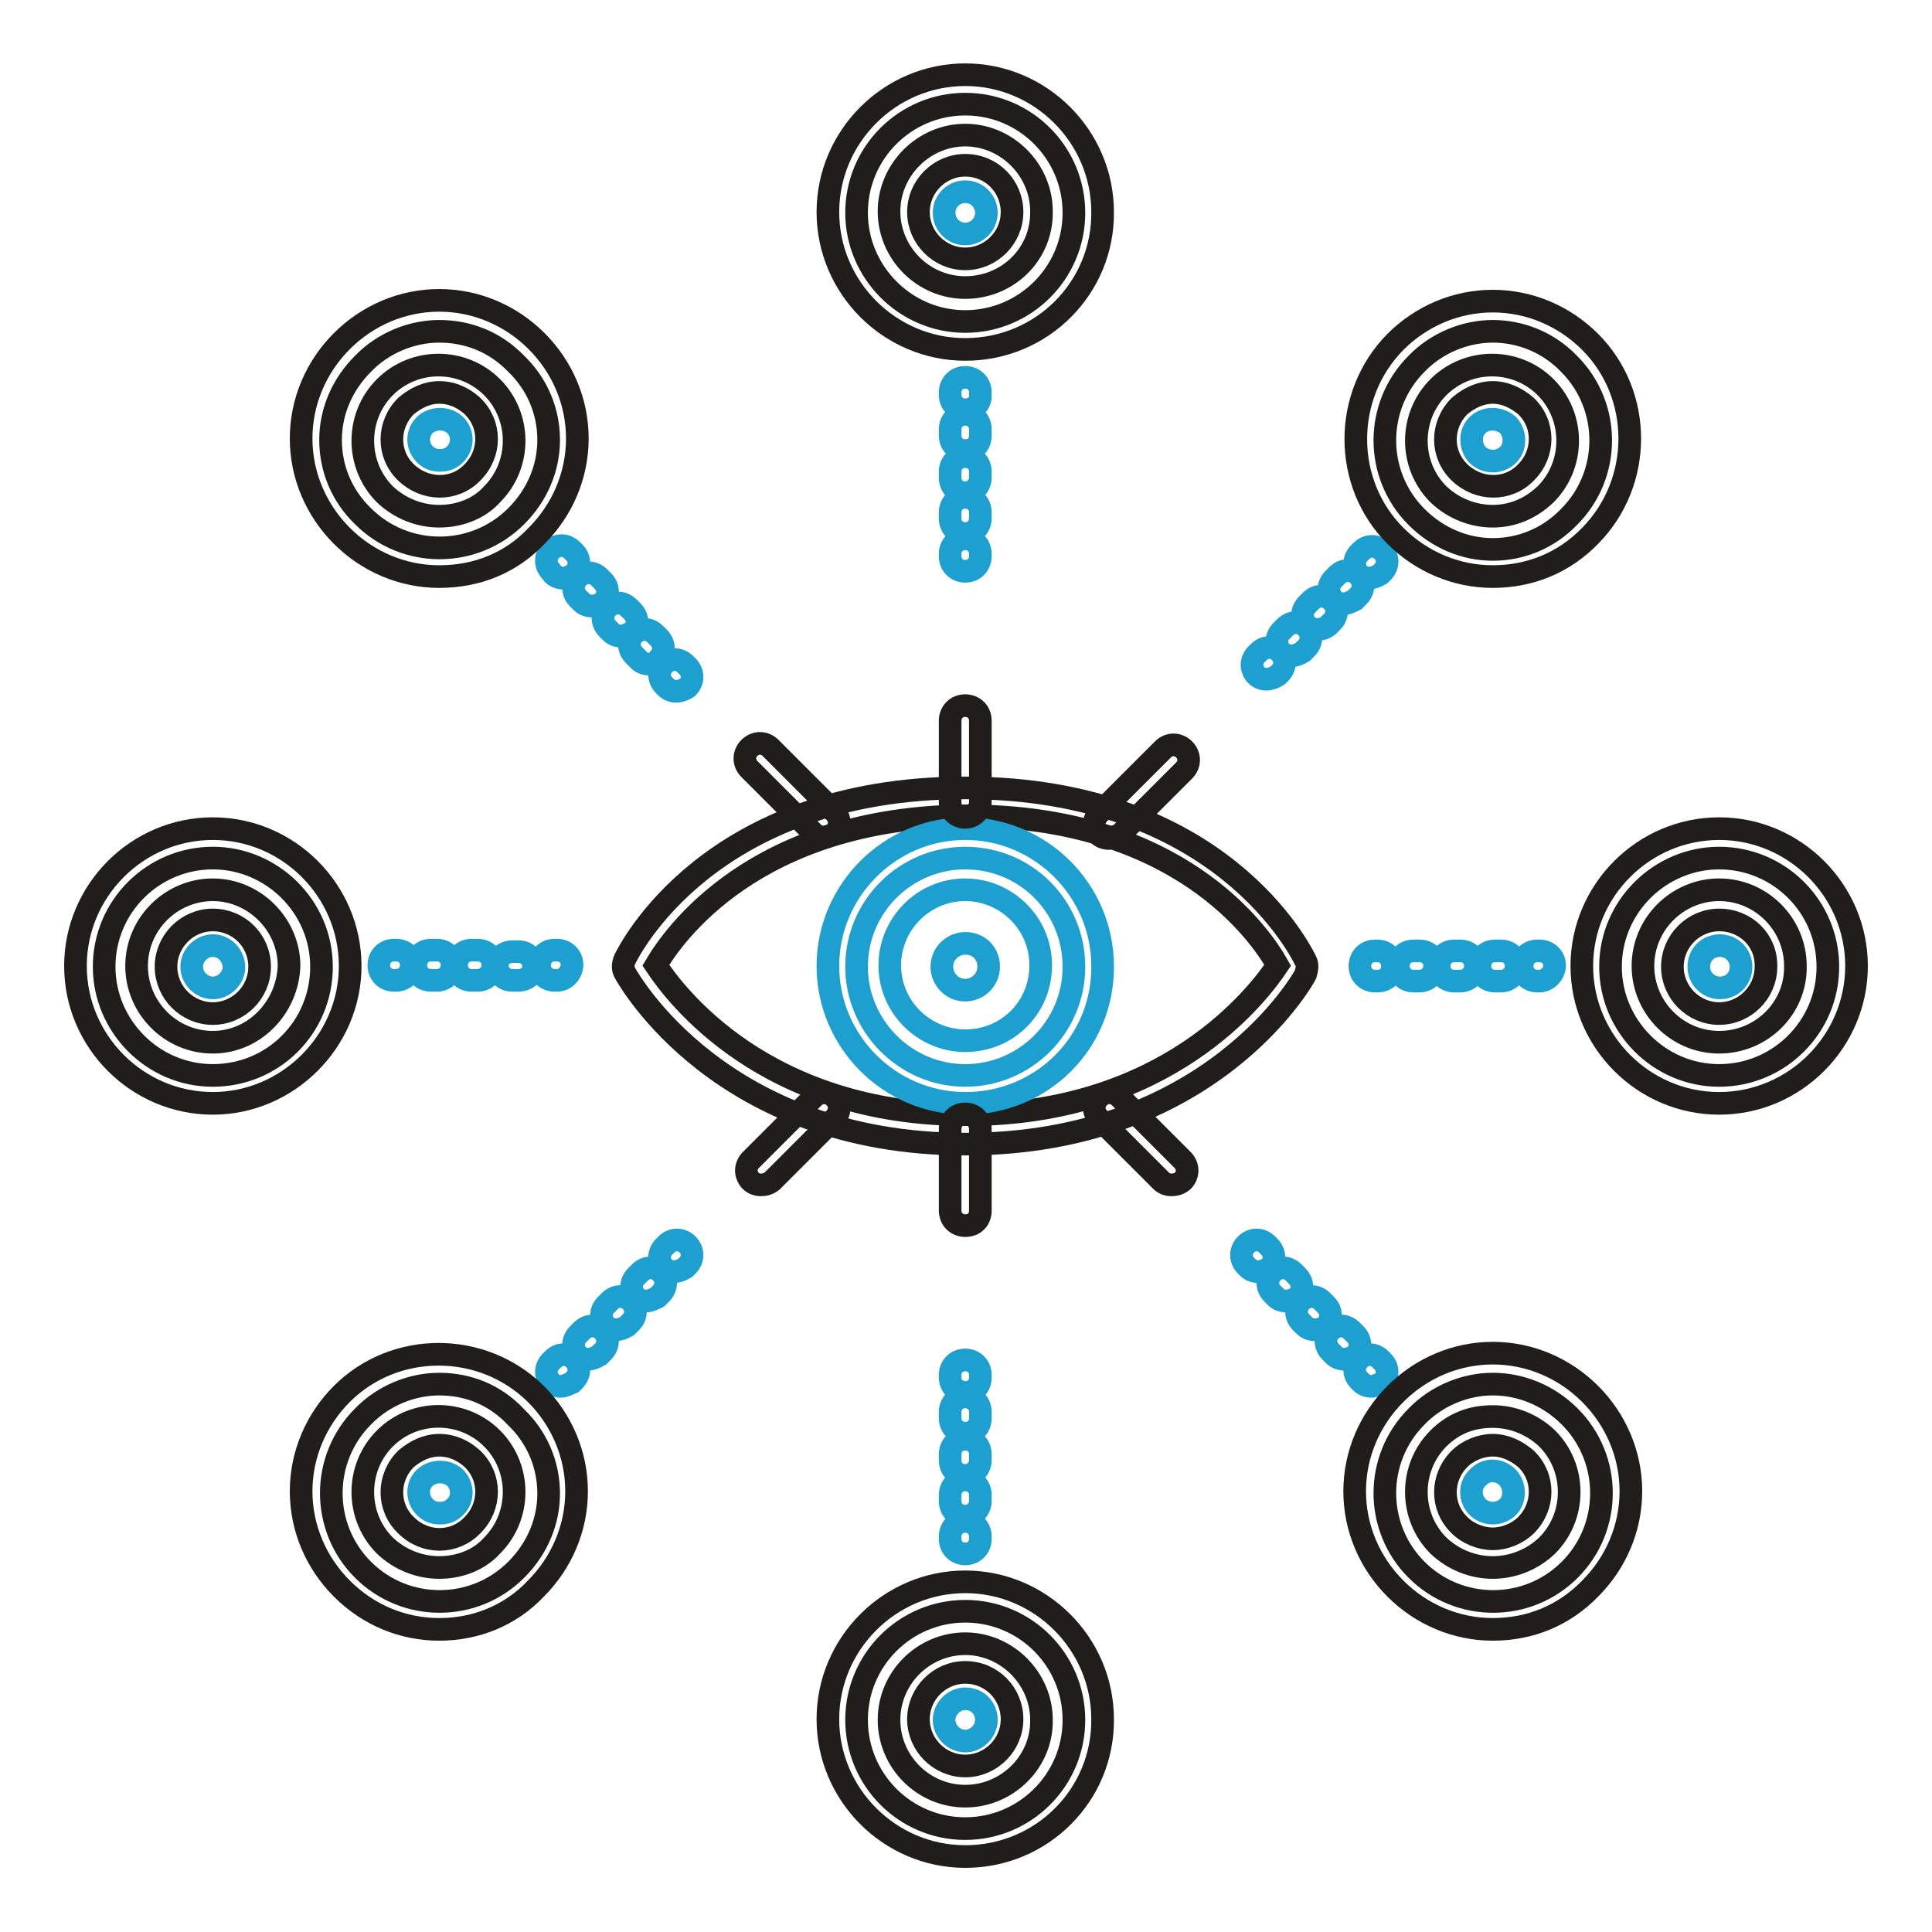
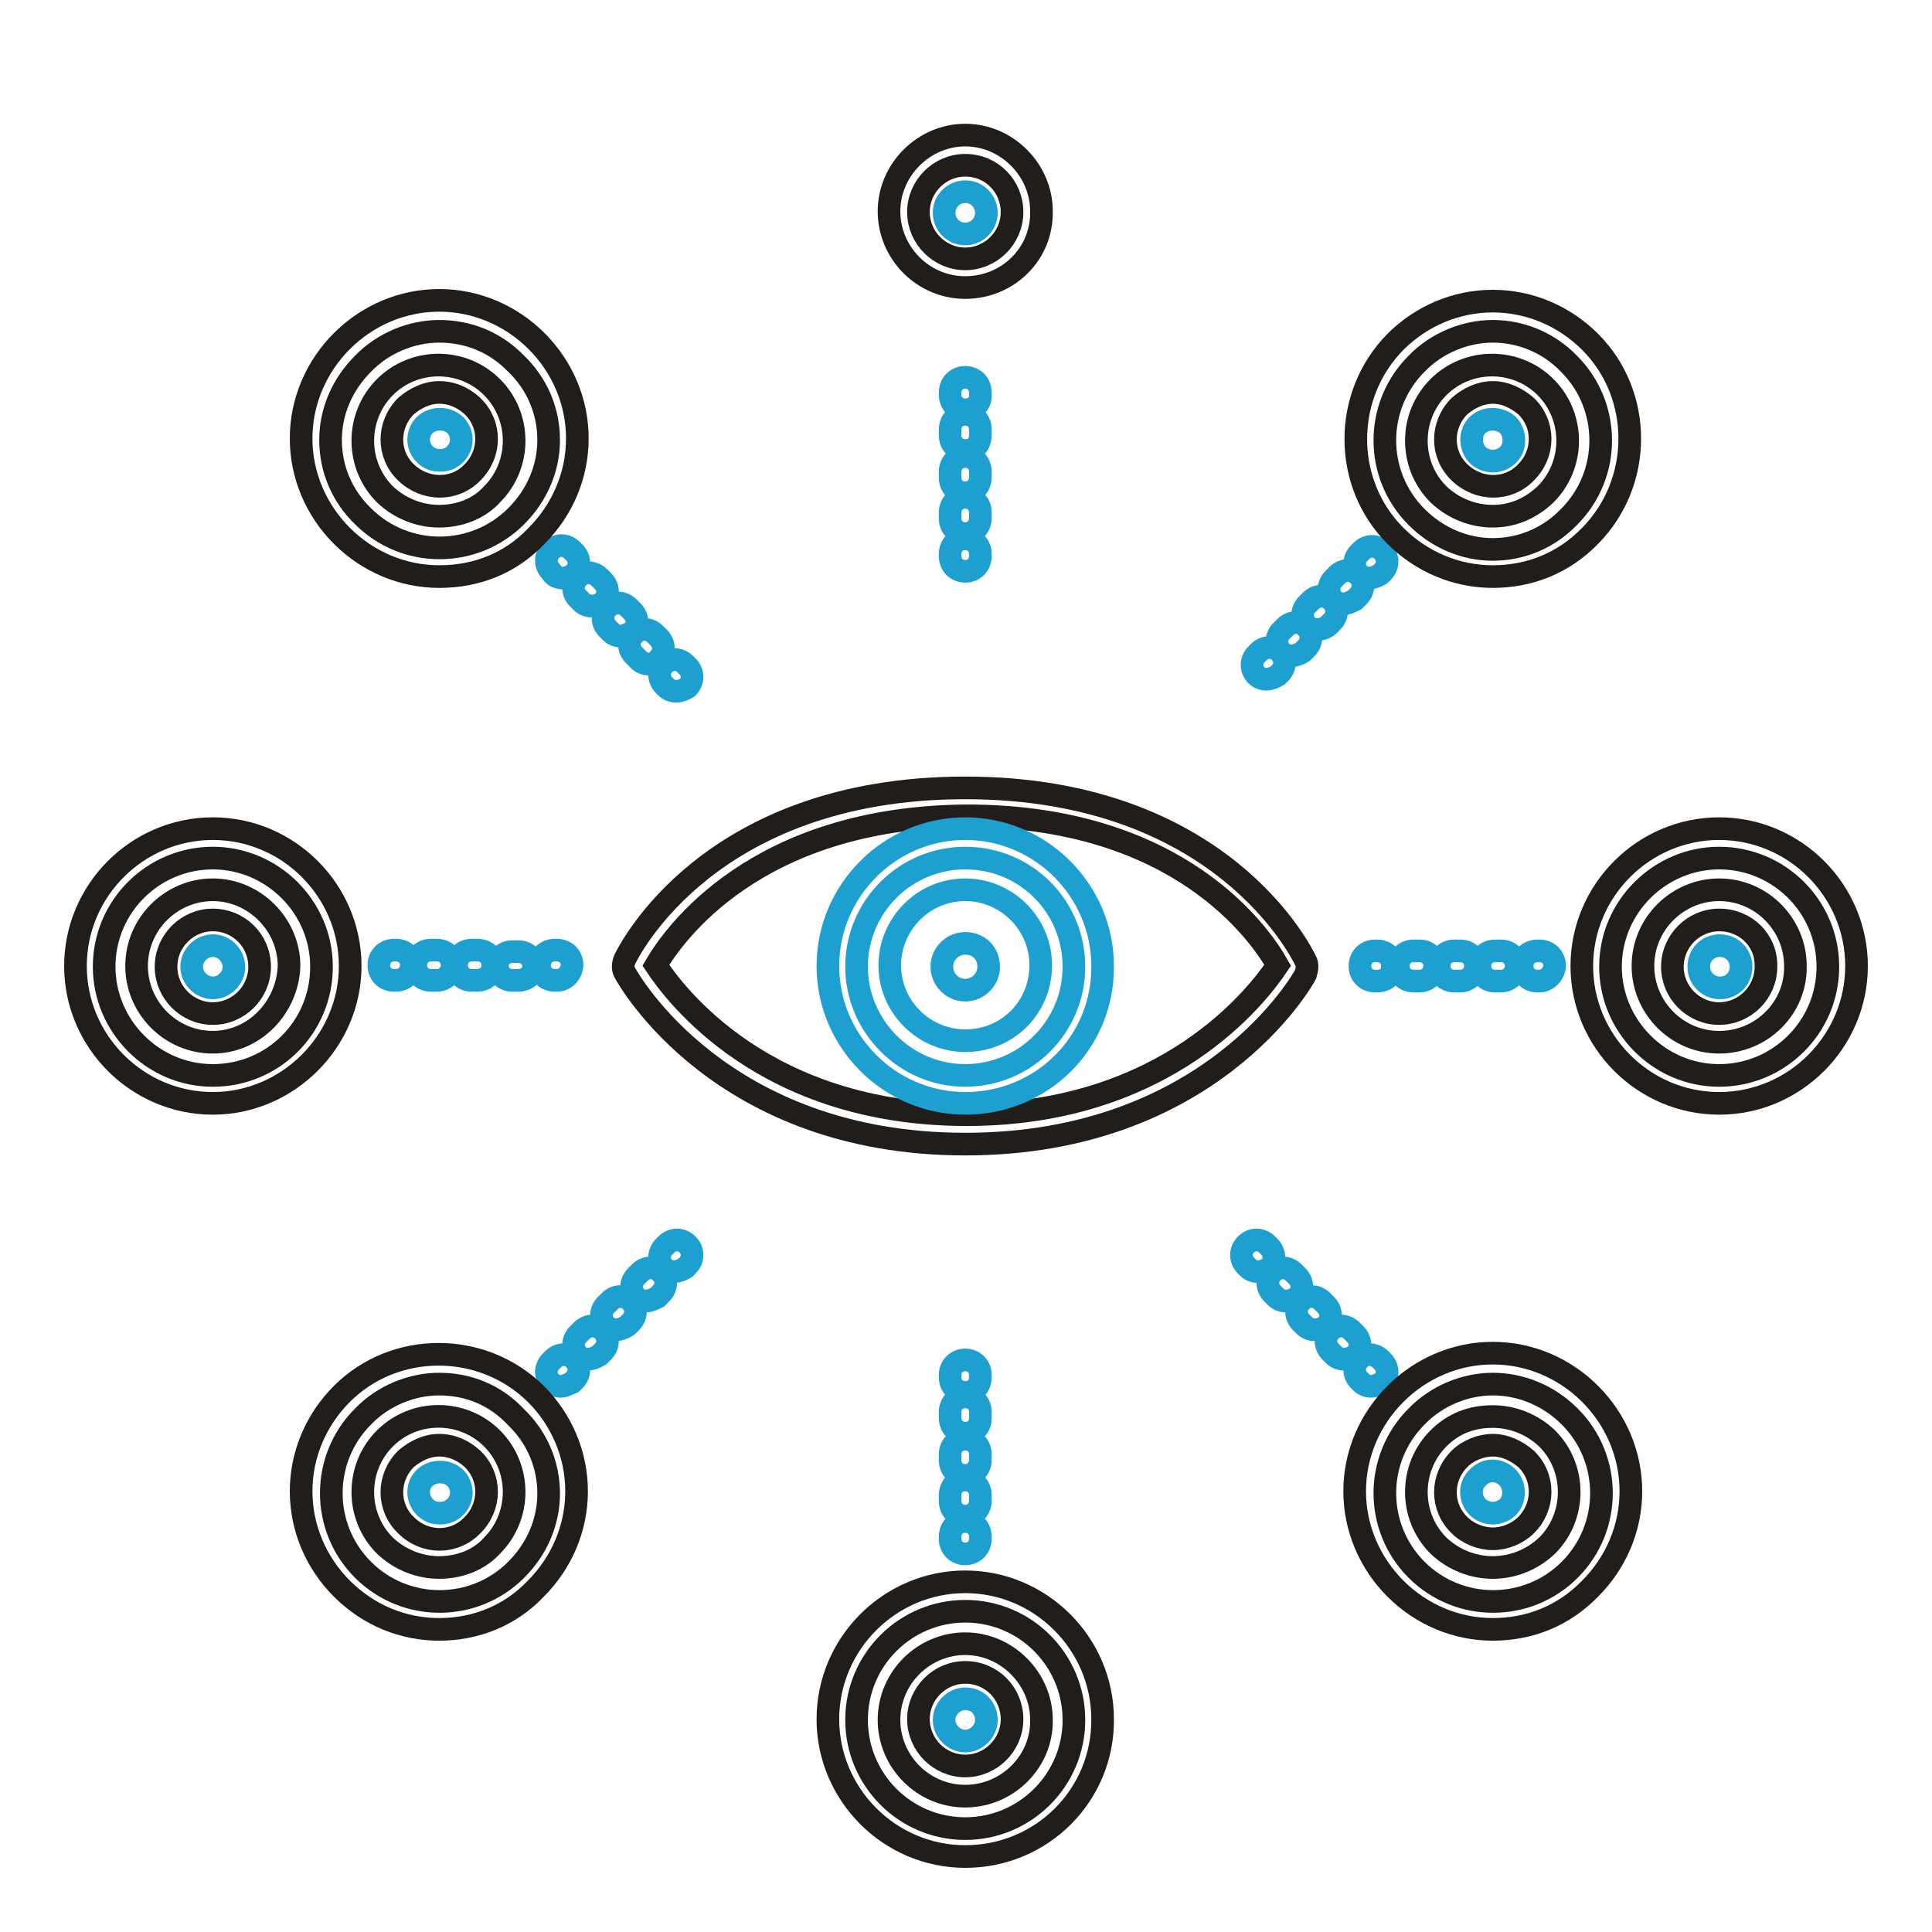
<svg xmlns="http://www.w3.org/2000/svg" version="1.1" x="0px" y="0px" viewBox="0 0 256 256" enable-background="new 0 0 256 256" xml:space="preserve">
  <g>
    <path stroke-width="3" fill-opacity="0" stroke="#1da0d0" d="M127.9,137.9c-5.4,0-10-4.4-10-10c0-5.4,4.4-10,10-10c5.4,0,10,4.4,10,10 C137.9,133.5,133.5,137.9,127.9,137.9z M127.9,125c-1.6,0-3.1,1.3-3.1,3.1c0,1.6,1.3,3.1,3.1,3.1c1.6,0,3.1-1.3,3.1-3.1 S129.7,125,127.9,125z" />
    <path stroke-width="3" fill-opacity="0" stroke="#201d1b" d="M127.9,151.6c-32.4,0-44.6-21.8-45.1-22.7c-0.3-0.5-0.3-1.1,0-1.8c0.5-1,11.1-22.7,45.1-22.7 s44.6,21.9,45.1,22.9c0.3,0.5,0.2,1.1,0,1.8C172.6,129.9,160.3,151.6,127.9,151.6z M86.9,127.9c2.6,3.9,14.4,19.8,41.2,19.8 c26.5,0,38.6-15.9,41.2-19.8c-2.3-4.1-13.1-19.8-41.2-19.8C100,108.3,89.2,124,86.9,127.9z" />
    <path stroke-width="3" fill-opacity="0" stroke="#1da0d0" d="M127.9,146.2c-10,0-18.2-8.2-18.2-18.2s8.2-18.2,18.2-18.2s18.2,8.2,18.2,18.2 C146.2,138.1,138.1,146.2,127.9,146.2z M127.9,113.7c-7.9,0-14.4,6.4-14.4,14.4c0,7.8,6.4,14.4,14.4,14.4c7.9,0,14.4-6.4,14.4-14.4 S135.9,113.7,127.9,113.7z M127.9,54.3c-1.1,0-2-0.8-2-2V52c0-1.1,0.8-2,2-2c1.1,0,2,0.8,2,2v0.5C129.9,53.5,129.1,54.3,127.9,54.3 z M127.9,70.7c-1.1,0-2-0.8-2-2v-0.8c0-1.1,0.8-2,2-2c1.1,0,2,0.8,2,2v0.8C129.9,69.7,129.1,70.7,127.9,70.7z M127.9,65.3 c-1.1,0-2-0.8-2-2v-0.8c0-1.1,0.8-2,2-2c1.1,0,2,0.8,2,2v0.8C129.9,64.3,129.1,65.3,127.9,65.3z M127.9,59.7c-1.1,0-2-0.8-2-2v-0.8 c0-1.1,0.8-2,2-2c1.1,0,2,0.8,2,2v0.8C129.9,58.9,129.1,59.7,127.9,59.7z M127.9,75.7c-1.1,0-2-0.8-2-2v-0.3c0-1.1,0.8-2,2-2 c1.1,0,2,0.8,2,2v0.3C129.9,74.8,129.1,75.7,127.9,75.7z M127.9,184.5c-1.1,0-2-0.8-2-2v-0.3c0-1.1,0.8-2,2-2c1.1,0,2,0.8,2,2v0.3 C129.9,183.7,129.1,184.5,127.9,184.5z M127.9,200.9c-1.1,0-2-0.8-2-2v-0.8c0-1.1,0.8-2,2-2c1.1,0,2,0.8,2,2v0.8 C129.9,199.9,129.1,200.9,127.9,200.9z M127.9,195.5c-1.1,0-2-0.8-2-2v-0.8c0-1.1,0.8-2,2-2c1.1,0,2,0.8,2,2v0.8 C129.9,194.5,129.1,195.5,127.9,195.5z M127.9,189.9c-1.1,0-2-0.8-2-2v-0.8c0-1.1,0.8-2,2-2c1.1,0,2,0.8,2,2v0.8 C129.9,189.1,129.1,189.9,127.9,189.9z M127.9,205.9c-1.1,0-2-0.8-2-2v-0.3c0-1.1,0.8-2,2-2c1.1,0,2,0.8,2,2v0.3 C129.9,205,129.1,205.9,127.9,205.9z M73.8,129.9h-0.3c-1.1,0-2-0.8-2-2c0-1.1,0.8-2,2-2h0.3c1.1,0,2,0.8,2,2 C75.7,129.1,74.8,129.9,73.8,129.9z M68.7,129.9h-0.8c-1.1,0-2-0.8-2-2c0-1.1,1-1.8,2-1.8h0.8c1.1,0,2,0.8,2,2 C70.7,129.2,69.7,129.9,68.7,129.9z M63.3,129.9h-0.8c-1.1,0-2-0.8-2-2c0-1.1,0.8-2,2-2h0.8c1.1,0,2,0.8,2,2 C65.3,129.1,64.3,129.9,63.3,129.9z M57.9,129.9h-0.8c-1.1,0-2-0.8-2-2c0-1.1,0.8-2,2-2h0.8c1.1,0,2,0.8,2,2 C59.9,129.1,58.9,129.9,57.9,129.9z M52.5,129.9h-0.3c-1.1,0-2-0.8-2-2c0-1.1,0.8-2,2-2h0.3c1.1,0,2,0.8,2,2 C54.5,129.1,53.5,129.9,52.5,129.9z M182.5,130h-0.3c-1.1,0-2-0.8-2-2c0-1.1,0.8-2,2-2h0.3c1.1,0,2,0.8,2,2 C184.5,129.2,183.7,130,182.5,130z M198.9,130h-0.8c-1.1,0-2-0.8-2-2c0-1.1,0.8-2,2-2h0.8c1.1,0,2,0.8,2,2 C200.9,129.2,199.9,130,198.9,130z M193.5,130h-0.8c-1.1,0-2-0.8-2-2c0-1.1,0.8-2,2-2h0.8c1.1,0,2,0.8,2,2 C195.5,129.2,194.5,130,193.5,130z M188.1,130h-0.8c-1.1,0-2-0.8-2-2c0-1.1,0.8-2,2-2h0.8c1.1,0,2,0.8,2,2 C190.1,129.2,189.1,130,188.1,130z M204,130h-0.3c-1.1,0-2-0.8-2-2c0-1.1,0.8-2,2-2h0.3c1.1,0,2,0.8,2,2 C205.9,129.2,204.9,130,204,130z M181.4,76.6c-0.5,0-1-0.2-1.3-0.5c-0.8-0.8-0.8-2,0-2.8l0.3-0.3c0.8-0.8,2-0.8,2.8,0 c0.8,0.8,0.8,2,0,2.8l-0.3,0.3C182.4,76.4,181.9,76.6,181.4,76.6z M171.1,86.9c-0.5,0-1-0.2-1.3-0.5c-0.8-0.8-0.8-2,0-2.8l0.5-0.5 c0.8-0.8,2-0.8,2.8,0c0.8,0.8,0.8,2,0,2.8l-0.5,0.5C172.1,86.7,171.6,86.9,171.1,86.9z M174.5,83.4c-0.5,0-1-0.2-1.3-0.5 c-0.8-0.8-0.8-2,0-2.8l0.5-0.5c0.8-0.8,2-0.8,2.8,0c0.8,0.8,0.8,2,0,2.8l-0.5,0.5C175.5,83.3,175,83.4,174.5,83.4z M178,80 c-0.5,0-1-0.2-1.3-0.5c-0.8-0.8-0.8-2,0-2.8l0.5-0.5c0.8-0.8,2-0.8,2.8,0c0.8,0.8,0.8,2,0,2.8l-0.5,0.5C178.9,79.8,178.5,80,178,80 z M167.8,90c-0.5,0-1-0.2-1.3-0.5c-0.8-0.8-0.8-2,0-2.8l0.3-0.3c0.8-0.8,2-0.8,2.8,0c0.8,0.8,0.8,2,0,2.8l-0.3,0.3 C168.8,89.8,168.3,90,167.8,90z M89.6,91.6c-0.5,0-1-0.2-1.3-0.5L88,90.8c-0.8-0.8-0.8-2,0-2.8c0.8-0.8,2-0.8,2.8,0l0.3,0.3 c0.8,0.8,0.8,2,0,2.8C90.6,91.4,90.1,91.6,89.6,91.6z M86,88c-0.5,0-1-0.2-1.3-0.5l-0.7-0.7c-0.8-0.8-0.8-2,0-2.8 c0.8-0.8,2-0.8,2.8,0l0.5,0.5c0.8,0.8,0.8,2,0,2.8C87,87.8,86.5,88,86,88z M82.3,84.3c-0.5,0-1-0.2-1.3-0.5l-0.5-0.5 c-0.8-0.8-0.8-2,0-2.8c0.8-0.8,2-0.8,2.8,0l0.5,0.5c0.8,0.8,0.8,2,0,2.8C83.3,83.9,82.8,84.3,82.3,84.3z M78.4,80.3 c-0.5,0-1-0.2-1.3-0.5l-0.5-0.5c-0.8-0.8-0.8-2,0-2.8c0.8-0.8,2-0.8,2.8,0l0.5,0.5c0.8,0.8,0.8,2,0,2.8 C79.3,80.2,78.9,80.3,78.4,80.3z M74.6,76.6c-0.5,0-1-0.2-1.3-0.5L73,75.7c-0.8-0.8-0.8-2,0-2.8c0.8-0.8,2-0.8,2.8,0l0.3,0.3 c0.8,0.8,0.8,2,0,2.8C75.6,76.4,75.1,76.6,74.6,76.6z M74.3,183.7c-0.5,0-1-0.2-1.3-0.5c-0.8-0.8-0.8-2,0-2.8l0.3-0.3 c0.8-0.8,2-0.8,2.8,0s0.8,2,0,2.8l-0.3,0.3C75.3,183.4,74.8,183.7,74.3,183.7z M77.9,180.1c-0.5,0-1-0.2-1.3-0.5 c-0.8-0.8-0.8-2,0-2.8l0.5-0.5c0.8-0.8,2-0.8,2.8,0c0.8,0.8,0.8,2,0,2.8l-0.5,0.5C78.9,179.9,78.4,180.1,77.9,180.1z M81.6,176.2 c-0.5,0-1-0.2-1.3-0.5c-0.8-0.8-0.8-2,0-2.8l0.5-0.5c0.8-0.8,2-0.8,2.8,0c0.8,0.8,0.8,2,0,2.8l-0.5,0.5 C82.6,176,82.1,176.2,81.6,176.2z M85.6,172.4c-0.5,0-1-0.2-1.3-0.5c-0.8-0.8-0.8-2,0-2.8l0.5-0.5c0.8-0.8,2-0.8,2.8,0 c0.8,0.8,0.8,2,0,2.8l-0.5,0.5C86.5,172.2,86,172.4,85.6,172.4z M89.3,168.5c-0.5,0-1-0.2-1.3-0.5c-0.8-0.8-0.8-2,0-2.8l0.3-0.3 c0.8-0.8,2-0.8,2.8,0c0.8,0.8,0.8,2,0,2.8l-0.3,0.3C90.3,168.3,89.8,168.5,89.3,168.5z M181.7,183.7c-0.5,0-1-0.2-1.3-0.5l-0.3-0.3 c-0.8-0.8-0.8-2,0-2.8c0.8-0.8,2-0.8,2.8,0l0.3,0.3c0.8,0.8,0.8,2,0,2.8C182.7,183.4,182.2,183.7,181.7,183.7z M178.1,180.1 c-0.5,0-1-0.2-1.3-0.5l-0.5-0.5c-0.8-0.8-0.8-2,0-2.8c0.8-0.8,2-0.8,2.8,0l0.5,0.5c0.8,0.8,0.8,2,0,2.8 C179.1,179.9,178.6,180.1,178.1,180.1z M174.2,176.2c-0.5,0-1-0.2-1.3-0.5l-0.5-0.5c-0.8-0.8-0.8-2,0-2.8c0.8-0.8,2-0.8,2.8,0 l0.5,0.5c0.8,0.8,0.8,2,0,2.8C175.3,176,174.9,176.2,174.2,176.2z M170.4,172.4c-0.5,0-1-0.2-1.3-0.5l-0.5-0.5 c-0.8-0.8-0.8-2,0-2.8c0.8-0.8,2-0.8,2.8,0l0.5,0.5c0.8,0.8,0.8,2,0,2.8C171.4,172.2,170.9,172.4,170.4,172.4z M166.7,168.5 c-0.5,0-1-0.2-1.3-0.5l-0.3-0.3c-0.8-0.8-0.8-2,0-2.8c0.8-0.8,2-0.8,2.8,0l0.3,0.3c0.8,0.8,0.8,2,0,2.8 C167.7,168.3,167.2,168.5,166.7,168.5z" />
-     <path stroke-width="3" fill-opacity="0" stroke="#201d1b" d="M109.1,110.9c-0.5,0-1-0.2-1.3-0.5l-8.5-8.5c-0.8-0.8-0.8-2,0-2.8c0.8-0.8,2-0.8,2.8,0l8.5,8.5 c0.8,0.8,0.8,2,0,2.8C110.1,110.7,109.6,110.9,109.1,110.9z M155.2,157c-0.5,0-1-0.2-1.3-0.5l-8.3-8.3c-0.8-0.8-0.8-2,0-2.8 c0.8-0.8,2-0.8,2.8,0l8.3,8.3c0.8,0.8,0.8,2,0,2.8C156.2,156.9,155.7,157,155.2,157z M146.9,111.1c-0.5,0-1-0.2-1.3-0.5 c-0.8-0.8-0.8-2,0-2.8l8.5-8.5c0.8-0.8,2-0.8,2.8,0c0.8,0.8,0.8,2,0,2.8l-8.5,8.5C147.9,110.7,147.4,111.1,146.9,111.1L146.9,111.1 z M100.8,157c-0.5,0-1-0.2-1.3-0.5c-0.8-0.8-0.8-2,0-2.8l8.3-8.3c0.8-0.8,2-0.8,2.8,0c0.8,0.8,0.8,2,0,2.8l-8.3,8.3 C101.8,156.9,101.3,157,100.8,157z M127.9,162.4c-1.1,0-2-0.8-2-2v-10.8c0-1.1,0.8-2,2-2c1.1,0,2,0.8,2,2v10.8 C129.9,161.6,129.1,162.4,127.9,162.4z M127.9,108.3c-1.1,0-2-0.8-2-2V95.5c0-1.1,0.8-2,2-2c1.1,0,2,0.8,2,2v10.8 C129.9,107.3,129.1,108.3,127.9,108.3z M127.9,46.3c-10,0-18.2-8.2-18.2-18.2c0-10,8.2-18.2,18.2-18.2s18.2,8.2,18.2,18.2 C146.2,38.1,138.1,46.3,127.9,46.3z M127.9,13.8c-7.9,0-14.4,6.4-14.4,14.4c0,7.8,6.4,14.4,14.4,14.4c7.9,0,14.4-6.4,14.4-14.4 C142.3,20.3,135.9,13.8,127.9,13.8z" />
    <path stroke-width="3" fill-opacity="0" stroke="#201d1b" d="M127.9,38.1c-5.6,0-10.1-4.6-10.1-10.1s4.6-10.1,10.1-10.1s10.1,4.6,10.1,10.1 C138.1,33.7,133.5,38.1,127.9,38.1z M127.9,21.9c-3.4,0-6.2,2.8-6.2,6.2c0,3.4,2.8,6.2,6.2,6.2c3.4,0,6.2-2.8,6.2-6.2 C134.1,24.7,131.4,21.9,127.9,21.9z M127.9,246c-10,0-18.2-8.2-18.2-18.2s8.2-18.2,18.2-18.2s18.2,8.2,18.2,18.2 C146.2,237.8,138.1,246,127.9,246z M127.9,213.5c-7.9,0-14.4,6.4-14.4,14.4c0,7.9,6.4,14.4,14.4,14.4c7.9,0,14.4-6.4,14.4-14.4 C142.3,220,135.9,213.5,127.9,213.5z" />
    <path stroke-width="3" fill-opacity="0" stroke="#201d1b" d="M127.9,238c-5.6,0-10.1-4.6-10.1-10.1c0-5.6,4.6-10.1,10.1-10.1s10.1,4.6,10.1,10.1 C138.1,233.4,133.5,238,127.9,238z M127.9,221.6c-3.4,0-6.2,2.8-6.2,6.2c0,3.4,2.8,6.2,6.2,6.2c3.4,0,6.2-2.8,6.2-6.2 C134.1,224.4,131.4,221.6,127.9,221.6z M227.8,146.2c-10,0-18.2-8.2-18.2-18.2s8.2-18.2,18.2-18.2s18.2,8.2,18.2,18.2 S237.8,146.2,227.8,146.2z M227.8,113.7c-7.8,0-14.4,6.4-14.4,14.4c0,7.8,6.4,14.4,14.4,14.4c7.9,0,14.4-6.4,14.4-14.4 S235.7,113.7,227.8,113.7z" />
    <path stroke-width="3" fill-opacity="0" stroke="#201d1b" d="M227.8,138.1c-5.6,0-10.1-4.6-10.1-10.1c0-5.6,4.6-10.1,10.1-10.1c5.6,0,10.1,4.6,10.1,10.1 C238,133.6,233.4,138.1,227.8,138.1z M227.8,121.9c-3.4,0-6.2,2.8-6.2,6.2c0,3.4,2.8,6.2,6.2,6.2c3.4,0,6.2-2.8,6.2-6.2 C234.1,124.6,231.3,121.9,227.8,121.9z M28.2,146.2c-10,0-18.2-8.2-18.2-18.2s8.2-18.2,18.2-18.2s18.2,8.2,18.2,18.2 S38.1,146.2,28.2,146.2z M28.2,113.7c-7.9,0-14.4,6.4-14.4,14.4c0,7.8,6.4,14.4,14.4,14.4s14.4-6.4,14.4-14.4S36,113.7,28.2,113.7z " />
    <path stroke-width="3" fill-opacity="0" stroke="#201d1b" d="M28.2,138.1c-5.6,0-10.1-4.6-10.1-10.1c0-5.6,4.6-10.1,10.1-10.1s10.1,4.6,10.1,10.1 C38.1,133.5,33.7,138.1,28.2,138.1z M28.2,121.9c-3.4,0-6.2,2.8-6.2,6.2c0,3.4,2.8,6.2,6.2,6.2c3.4,0,6.2-2.8,6.2-6.2 C34.4,124.6,31.6,121.9,28.2,121.9z M58.2,76.4c-4.9,0-9.5-2-12.9-5.4c-3.4-3.4-5.4-8-5.4-12.9c0-4.9,2-9.5,5.4-12.9 c3.4-3.4,8-5.4,12.9-5.4c4.9,0,9.5,2,12.9,5.4c3.4,3.4,5.4,8,5.4,12.9c0,4.9-2,9.5-5.4,12.9C67.7,74.6,63.2,76.4,58.2,76.4z  M58.2,43.9c-3.6,0-7.4,1.5-10.1,4.3c-2.8,2.8-4.3,6.4-4.3,10.1c0,3.8,1.5,7.4,4.3,10.1c5.6,5.6,14.7,5.6,20.3,0 c2.8-2.8,4.3-6.4,4.3-10.1c0-3.8-1.5-7.4-4.3-10.1C65.6,45.3,62,43.9,58.2,43.9z" />
    <path stroke-width="3" fill-opacity="0" stroke="#201d1b" d="M58.2,68.4c-2.6,0-5.2-1-7.2-2.9c-3.9-3.9-3.9-10.3,0-14.2c3.9-3.9,10.3-3.9,14.2,0s3.9,10.3,0,14.2 C63.5,67.4,60.9,68.4,58.2,68.4z M58.2,52c-1.6,0-3.1,0.7-4.4,1.8c-2.5,2.5-2.5,6.4,0,8.8s6.4,2.5,8.8,0c2.5-2.5,2.5-6.4,0-8.8 C61.4,52.7,59.9,52,58.2,52z M197.8,215.9c-4.9,0-9.5-2-12.9-5.4c-3.4-3.4-5.4-8-5.4-12.9s2-9.5,5.4-12.9c3.4-3.4,8-5.4,12.9-5.4 s9.5,2,12.9,5.4c3.4,3.4,5.4,8,5.4,12.9s-2,9.5-5.4,12.9C207.2,214.1,202.7,215.9,197.8,215.9z M197.8,183.4 c-3.6,0-7.4,1.5-10.1,4.3c-5.6,5.6-5.6,14.7,0,20.3s14.7,5.6,20.3,0s5.6-14.7,0-20.3C205.1,184.8,201.4,183.4,197.8,183.4z" />
    <path stroke-width="3" fill-opacity="0" stroke="#201d1b" d="M197.8,207.7c-2.6,0-5.2-1-7.2-2.9c-3.9-3.9-3.9-10.3,0-14.2c2-2,4.4-2.9,7.2-2.9c2.6,0,5.2,1,7.2,2.9 c3.9,3.9,3.9,10.3,0,14.2C203,206.7,200.4,207.7,197.8,207.7z M197.8,191.5c-1.6,0-3.3,0.7-4.4,1.8c-2.5,2.5-2.5,6.4,0,8.8 c1.1,1.1,2.8,1.8,4.4,1.8c1.6,0,3.3-0.7,4.4-1.8c2.5-2.5,2.5-6.4,0-8.8C200.9,192.2,199.4,191.5,197.8,191.5z M197.8,76.4 c-4.9,0-9.5-2-12.9-5.4c-7-7-7-18.6,0-25.7c3.4-3.4,8-5.4,12.9-5.4s9.5,2,12.9,5.4c7,7,7,18.6,0,25.7 C207.2,74.6,202.7,76.4,197.8,76.4z M197.8,43.9c-3.6,0-7.4,1.5-10.1,4.3c-5.6,5.6-5.6,14.7,0,20.3c2.8,2.8,6.4,4.3,10.1,4.3 c3.8,0,7.4-1.5,10.1-4.3c5.6-5.6,5.6-14.7,0-20.3C205.1,45.3,201.4,43.9,197.8,43.9L197.8,43.9z" />
-     <path stroke-width="3" fill-opacity="0" stroke="#201d1b" d="M197.8,68.4c-2.6,0-5.2-1-7.2-2.9c-3.9-3.9-3.9-10.3,0-14.2c3.9-3.9,10.3-3.9,14.2,0 c3.9,3.9,3.9,10.3,0,14.2C202.8,67.4,200.4,68.4,197.8,68.4z M197.8,52c-1.6,0-3.1,0.7-4.4,1.8c-2.5,2.5-2.5,6.4,0,8.8 s6.4,2.5,8.8,0c2.5-2.5,2.5-6.4,0-8.8C200.9,52.7,199.4,52,197.8,52L197.8,52z M58.2,215.9c-4.7,0-9.3-1.8-12.9-5.4 c-3.4-3.4-5.4-8-5.4-12.9s2-9.5,5.4-12.9c7-7,18.6-7,25.7,0c3.4,3.4,5.4,8,5.4,12.9s-2,9.5-5.4,12.9 C67.6,214.1,63,215.9,58.2,215.9z M58.2,183.4c-3.6,0-7.4,1.5-10.1,4.3c-5.6,5.6-5.6,14.7,0,20.3s14.7,5.6,20.3,0 c2.8-2.8,4.3-6.4,4.3-10.1c0-3.8-1.5-7.4-4.3-10.1C65.6,184.8,62,183.4,58.2,183.4z" />
+     <path stroke-width="3" fill-opacity="0" stroke="#201d1b" d="M197.8,68.4c-2.6,0-5.2-1-7.2-2.9c-3.9-3.9-3.9-10.3,0-14.2c3.9-3.9,10.3-3.9,14.2,0 c3.9,3.9,3.9,10.3,0,14.2C202.8,67.4,200.4,68.4,197.8,68.4z M197.8,52c-1.6,0-3.1,0.7-4.4,1.8c-2.5,2.5-2.5,6.4,0,8.8 s6.4,2.5,8.8,0c2.5-2.5,2.5-6.4,0-8.8C200.9,52.7,199.4,52,197.8,52L197.8,52M58.2,215.9c-4.7,0-9.3-1.8-12.9-5.4 c-3.4-3.4-5.4-8-5.4-12.9s2-9.5,5.4-12.9c7-7,18.6-7,25.7,0c3.4,3.4,5.4,8,5.4,12.9s-2,9.5-5.4,12.9 C67.6,214.1,63,215.9,58.2,215.9z M58.2,183.4c-3.6,0-7.4,1.5-10.1,4.3c-5.6,5.6-5.6,14.7,0,20.3s14.7,5.6,20.3,0 c2.8-2.8,4.3-6.4,4.3-10.1c0-3.8-1.5-7.4-4.3-10.1C65.6,184.8,62,183.4,58.2,183.4z" />
    <path stroke-width="3" fill-opacity="0" stroke="#201d1b" d="M58.2,207.7c-2.6,0-5.2-1-7.2-2.9c-3.9-3.9-3.9-10.3,0-14.2c3.9-3.9,10.3-3.9,14.2,0 c3.9,3.9,3.9,10.3,0,14.2C63.5,206.7,60.9,207.7,58.2,207.7z M58.2,191.5c-1.6,0-3.1,0.7-4.4,1.8c-2.5,2.5-2.5,6.4,0,8.8 c2.5,2.5,6.4,2.5,8.8,0c2.5-2.5,2.5-6.4,0-8.8C61.4,192.2,59.9,191.5,58.2,191.5z" />
    <path stroke-width="3" fill-opacity="0" stroke="#1da0d0" d="M125.1,28.2c0,1.5,1.2,2.8,2.8,2.8c1.5,0,2.8-1.2,2.8-2.8c0-1.5-1.2-2.8-2.8-2.8 C126.4,25.4,125.1,26.6,125.1,28.2z" />
    <path stroke-width="3" fill-opacity="0" stroke="#1da0d0" d="M127.9,225.1c-1.5,0-2.8,1.3-2.8,2.8s1.3,2.8,2.8,2.8c1.5,0,2.8-1.3,2.8-2.8S129.6,225.1,127.9,225.1z" />
    <path stroke-width="3" fill-opacity="0" stroke="#1da0d0" d="M225.1,128.1c0,1.5,1.2,2.8,2.8,2.8s2.8-1.2,2.8-2.8c0-1.5-1.2-2.8-2.8-2.8S225.1,126.5,225.1,128.1z" />
    <path stroke-width="3" fill-opacity="0" stroke="#1da0d0" d="M28.2,125.3c-1.5,0-2.8,1.3-2.8,2.8c0,1.5,1.3,2.8,2.8,2.8c1.5,0,2.8-1.3,2.8-2.8 C30.9,126.4,29.6,125.3,28.2,125.3z M56.3,56.3c-1.1,1.1-1.1,2.8,0,3.9c0.5,0.5,1.1,0.8,2,0.8s1.5-0.3,2-0.8c1.1-1.1,1.1-2.8,0-3.9 C59.2,55.3,57.4,55.3,56.3,56.3z M195.8,195.8c-1.1,1-1.1,2.8,0,3.9c0.5,0.5,1.3,0.8,2,0.8s1.5-0.3,2-0.8c1-1,1-2.8,0-3.9 C198.6,194.6,196.9,194.6,195.8,195.8z M195.8,56.3c-0.5,0.5-0.8,1.1-0.8,2c0,0.7,0.3,1.5,0.8,2c0.5,0.5,1.3,0.8,2,0.8 s1.5-0.3,2-0.8c0.5-0.5,0.8-1.1,0.8-2c0-0.7-0.3-1.5-0.8-2C198.6,55.3,196.9,55.3,195.8,56.3z M56.3,195.8c-1.1,1-1.1,2.8,0,3.9 c0.5,0.5,1.1,0.8,2,0.8s1.5-0.3,2-0.8c1.1-1,1.1-2.8,0-3.9C59.2,194.8,57.4,194.8,56.3,195.8z" />
  </g>
</svg>